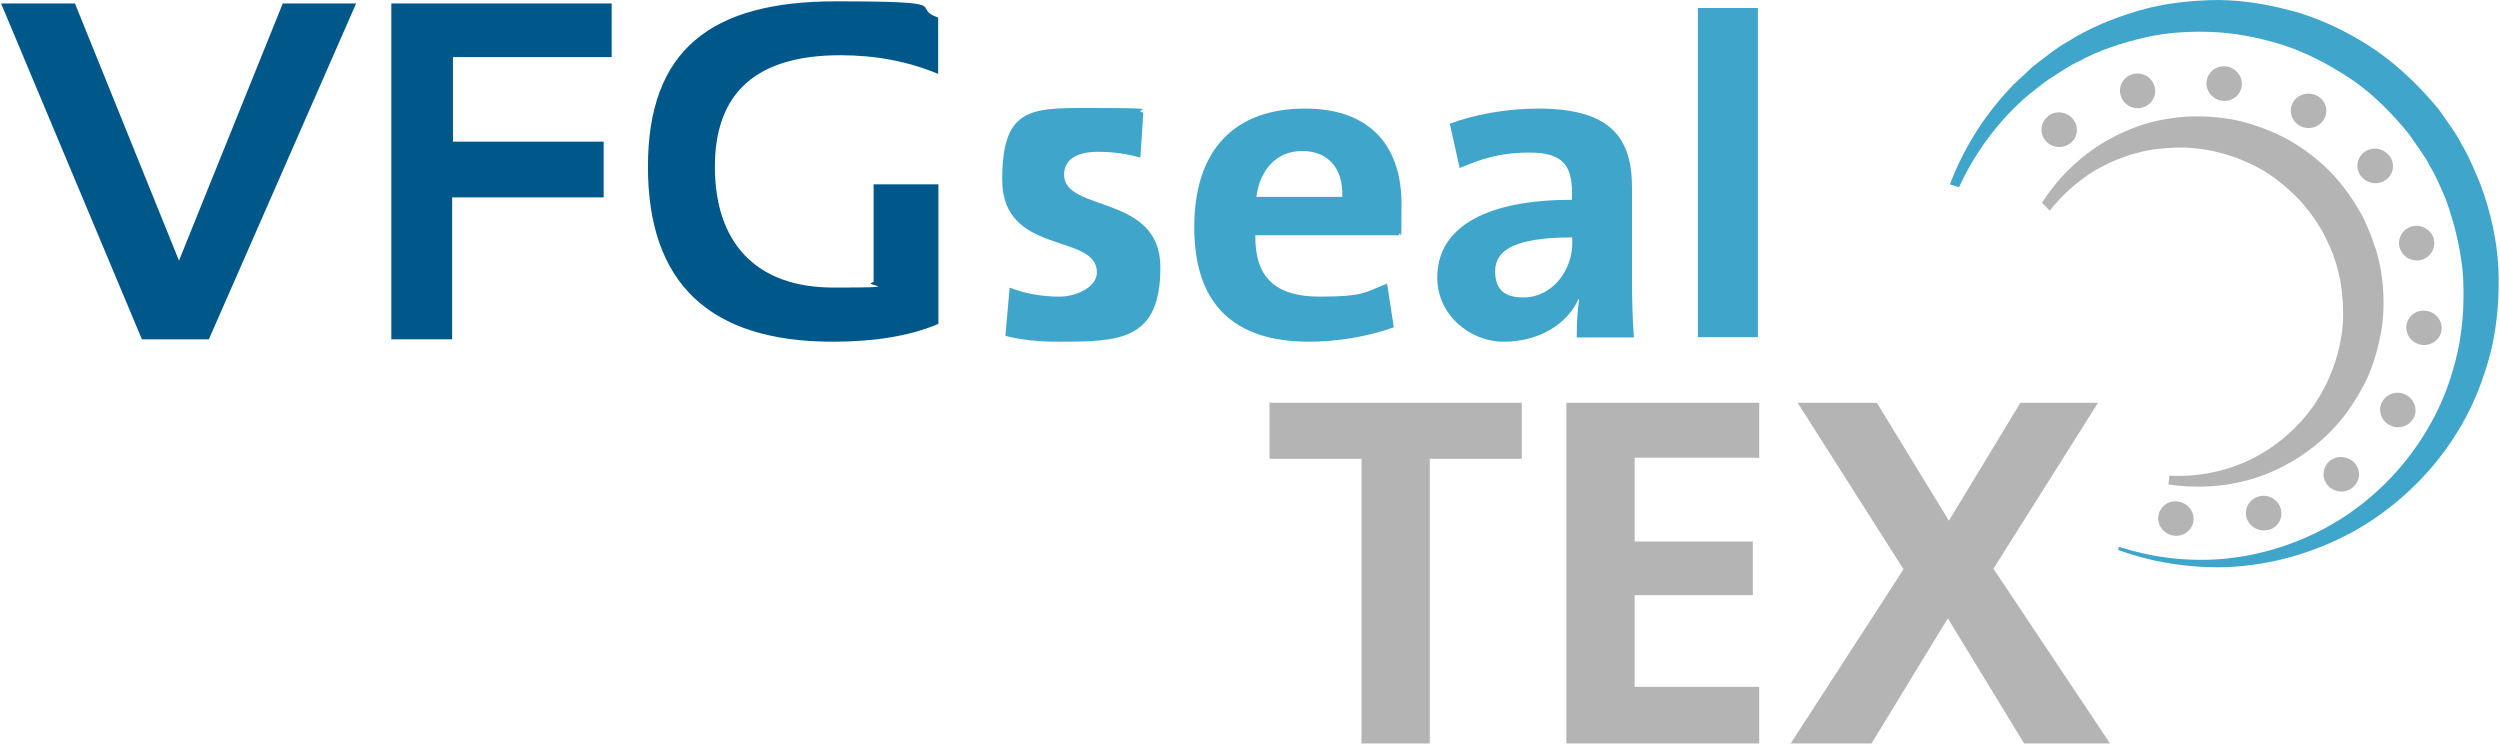
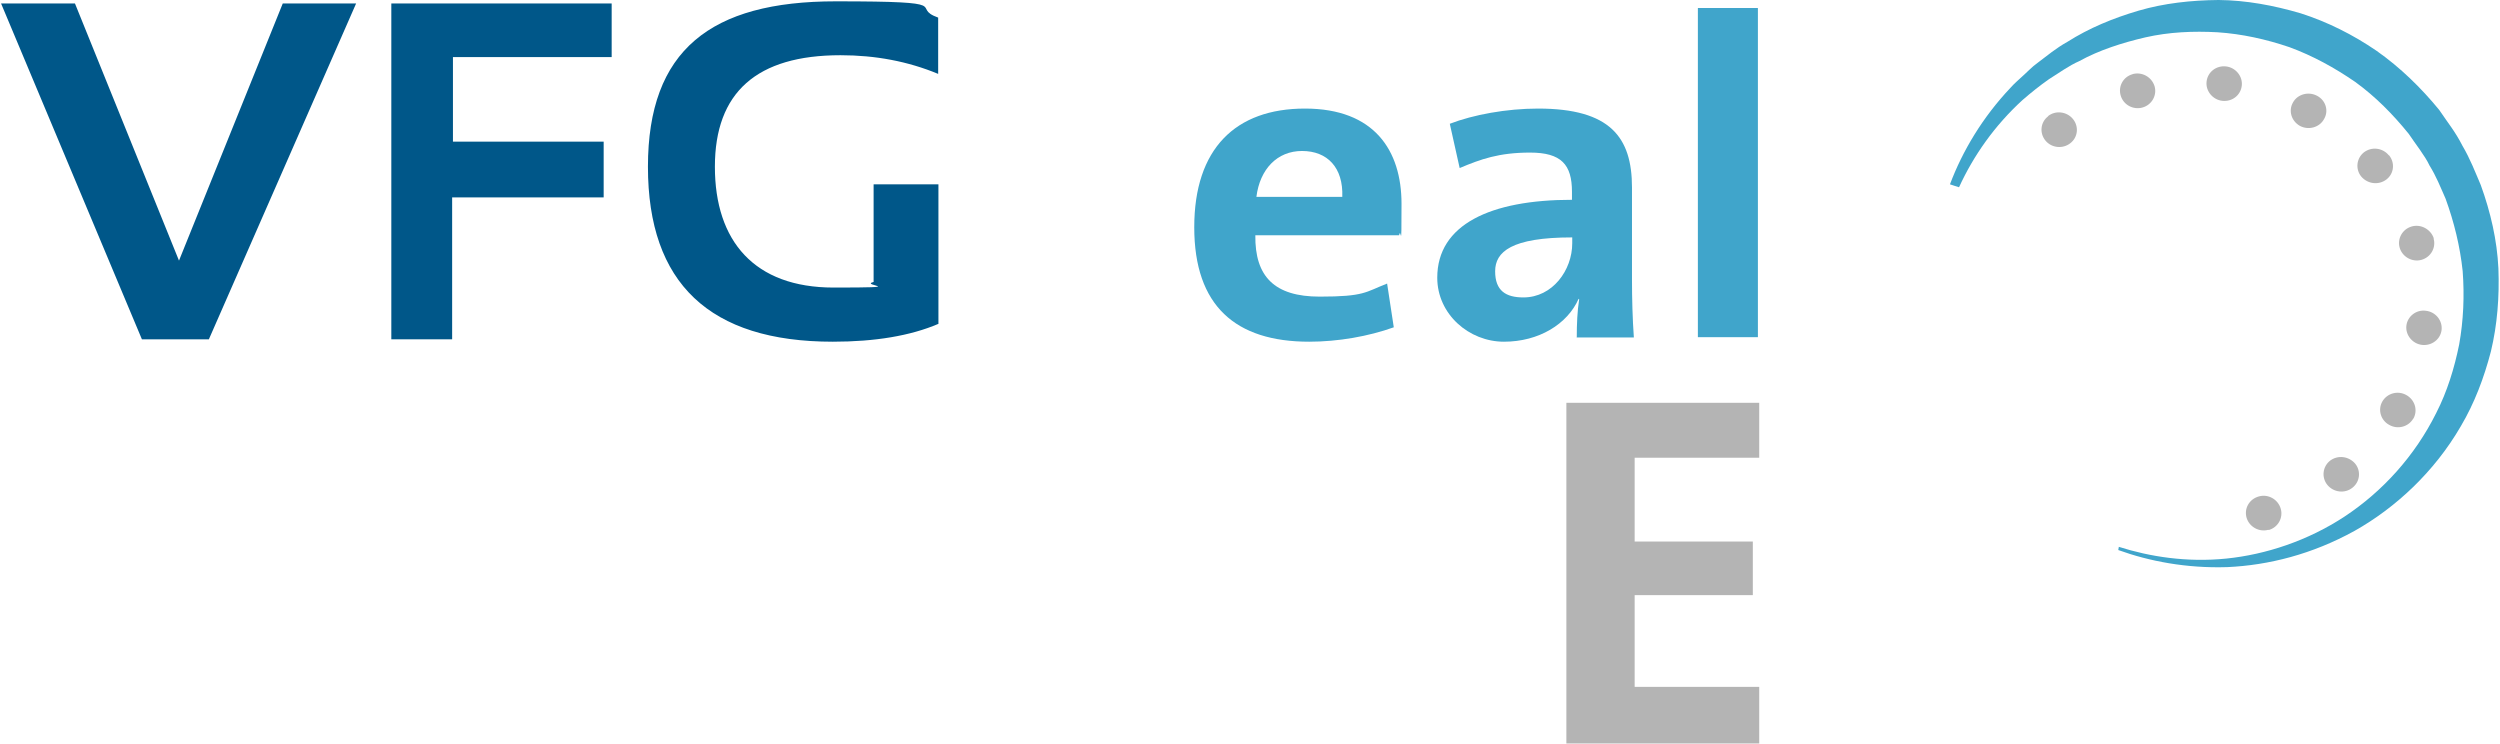
<svg xmlns="http://www.w3.org/2000/svg" id="Ebene_2" version="1.1" viewBox="0 0 937.2 278.8">
  <defs>
    <style>
      .st0 {
        fill: #b4b4b4;
      }

      .st1 {
        fill: #40a5cb;
      }

      .st2 {
        fill: #005789;
      }
    </style>
  </defs>
  <g>
    <path class="st1" d="M794.1,206.2c11.6,4.2,25.6,6.9,40.9,6.4,15.4-.7,31.8-4.8,47.7-13.6,15.3-8.6,29.9-22.1,39.8-39.2,5.1-8.6,8.7-18.1,11.3-28.1,2.4-10,3.2-20.5,2.8-31.1-.5-10.5-2.9-21-6.6-31.2-2.1-4.9-4-9.9-6.9-14.8-2.7-5.3-5.4-8.5-8.7-13.4-6.8-8.3-14.6-15.9-23.4-22.1-8.9-6.1-18.5-10.9-28.5-14.1-10.2-3-20.5-4.9-30.8-5-10.3.1-20.4,1.2-30,4-9.5,2.8-18.5,6.5-26.7,11.7-4.3,2.4-7.6,5.2-11.2,7.9-2.1,1.5-3.5,3.1-5.2,4.6-1.6,1.5-3.4,3-4.9,4.7-10.5,11.1-18,23.7-22.7,36.2,1.1.4,2.2.7,3.4,1.1,5.4-11.8,13.3-23.1,23.8-32.7,3.1-2.7,6.6-5.5,9.9-7.8,3.7-2.3,7.5-5.1,11.4-6.8,7.4-4.1,16.2-6.9,24.8-8.9,8.8-2,17.9-2.4,27-1.9,9.1.6,18.2,2.6,27,5.6,8.7,3.2,16.9,7.7,24.6,13,7.6,5.5,14.2,12.2,20.1,19.5,2.3,3.5,6.1,8.2,7.8,11.9,2.4,3.8,4.1,8.1,6,12.4,3.2,8.8,5.4,17.8,6.4,27.1.7,9.3.3,18.5-1.3,27.5-1.8,8.9-4.5,17.7-8.6,25.7-8,16.1-20.1,29.4-34.3,38.8-13.8,9.1-29.6,14.3-44.4,15.8-14.8,1.5-28.7-.7-40.3-4.4" />
-     <path class="st0" d="M812.9,181.6c9.8,1.5,20.7,1.2,32.2-2.3,10.8-3.4,22.1-10.1,30.8-19.9,4.4-4.9,8-10.6,11.1-16.7,2.9-6.2,4.8-13,5.9-19.9,1-7,.8-14.2-.3-21.2-.7-3.5-1.4-7-2.8-10.6-1.3-4-2.4-6-4-9.7-3.5-6.3-7.6-12.3-12.7-17.4-5.1-5-10.9-9.3-17.1-12.5-6.3-3.1-12.9-5.5-19.6-6.7-6.7-1.1-13.5-1.4-20-.7-6.6.8-12.7,2.2-18.6,4.8-3.1,1.2-5.5,2.6-8,3.9-2.8,1.6-5.1,3.2-7.5,5-7,5.4-12.6,11.7-16.8,18.3,1,1,2,2,2.9,3,4.7-6,10.7-11.4,17.8-15.6,2.3-1.2,4.8-2.5,7-3.4,2.6-.9,5.4-2.2,7.8-2.6,5-1.5,10.6-2,16.1-2.1,11,0,22.2,3.2,31.8,8.9,4.8,3,9.1,6.6,13,10.6,3.8,4.2,7.1,8.8,9.7,13.8.9,2.1,2.9,5.8,3.4,8,1,2.4,1.5,5.2,2.2,7.9,1,5.5,1.4,11.2,1.1,16.8-.9,11.2-4.9,22.1-11.2,31.1-6.5,9-14.9,16-24.8,20.5-9.2,4.2-19.7,6-29,5.4" />
    <g>
-       <path class="st0" d="M815,200.8c-3.7-.4-6.3-3.7-5.9-7.2.4-3.6,3.7-6.1,7.3-5.6,3.6.4,6.3,3.7,5.9,7.2-.4,3.5-3.7,6.1-7.3,5.6Z" />
      <path class="st0" d="M881.8,182.9c-2.8,2.2-7,1.7-9.3-1.1-2.3-2.8-1.8-6.9,1-9.1,2.9-2.2,7-1.7,9.4,1.1,2.3,2.8,1.8,6.9-1.1,9.1Z" />
      <path class="st0" d="M915.3,123.7c-.4,3.5-3.7,6-7.3,5.6-3.6-.4-6.3-3.7-5.9-7.2.4-3.5,3.7-6.1,7.3-5.6,3.7.4,6.3,3.7,5.9,7.2Z" />
      <path class="st0" d="M895.6,58.2c2.3,2.8,1.9,6.9-1,9.1-2.9,2.2-7,1.7-9.4-1.1-2.3-2.8-1.8-6.9,1-9.1,2.9-2.2,7-1.7,9.3,1.1Z" />
      <path class="st0" d="M834.5,24.9c3.6.4,6.3,3.7,5.9,7.2-.4,3.6-3.6,6.1-7.3,5.7-3.6-.4-6.3-3.7-5.9-7.2.4-3.6,3.6-6.1,7.3-5.7Z" />
      <path class="st0" d="M767.8,43.5c2.8-2.2,7-1.7,9.3,1.1,2.3,2.8,1.9,6.9-1,9.1-2.8,2.2-7,1.8-9.3-1-2.3-2.8-1.9-6.9,1-9.1Z" />
      <path class="st0" d="M850.4,198.6c-3.5,1-7.2-1.1-8.2-4.5-1-3.5,1-7,4.6-8,3.5-1,7.2,1.1,8.2,4.6,1,3.4-1,7-4.5,8Z" />
      <path class="st0" d="M904.7,156.9c-1.8,3.1-5.8,4.2-9,2.4-3.2-1.7-4.4-5.7-2.6-8.8,1.8-3.1,5.8-4.2,9-2.4,3.2,1.8,4.4,5.7,2.6,8.9Z" />
      <path class="st0" d="M912.3,89.4c1,3.4-1,7-4.5,8-3.5,1-7.2-1.1-8.2-4.5-1-3.4,1-7,4.5-8,3.5-1,7.2,1.1,8.3,4.5Z" />
      <path class="st0" d="M868.6,35.9c3.3,1.7,4.5,5.7,2.6,8.8-1.7,3.1-5.8,4.2-9,2.5-3.2-1.8-4.4-5.7-2.6-8.8,1.7-3.1,5.8-4.2,9-2.5Z" />
      <path class="st0" d="M799.4,27.8c3.5-1,7.2,1,8.3,4.5,1,3.4-1,7-4.5,8-3.5,1-7.2-1-8.2-4.5-1-3.4.9-7,4.5-8Z" />
    </g>
  </g>
  <polygon class="st2" points="133.5 1.3 78.3 127.2 53.2 127.2 .4 1.3 28.1 1.3 67.1 97.7 106 1.3 133.5 1.3" />
  <polygon class="st2" points="229.3 1.3 229.3 21.4 169.8 21.4 169.8 53.1 226.3 53.1 226.3 74 169.5 74 169.5 127.2 146.7 127.2 146.7 1.3 229.3 1.3" />
  <path class="st2" d="M351.8,121.4c-10.5,4.5-23.8,6.7-39.6,6.7-46.2,0-69.3-21.9-69.3-65.6S266.4.5,313.3.5s27.2,2.1,38.4,6.1v21.1c-11.3-4.7-23.5-7-36.6-7-31.4,0-47.1,13.9-47.1,41.8s14.8,45.3,44.5,45.3,9.4-.7,15-2.1v-36.6h24.3v52.3Z" />
-   <polygon class="st0" points="758.8 278.7 730.2 231.8 701.6 278.7 671.3 278.7 713.6 213.4 673.9 151 703.6 151 730.6 195.2 757.4 151 786.5 151 747.3 213.2 791 278.7 758.8 278.7" />
  <polygon class="st0" points="587.2 278.7 587.2 151 659.5 151 659.5 171.6 612.8 171.6 612.8 203 657.1 203 657.1 223.1 612.8 223.1 612.8 257.5 659.5 257.5 659.5 278.7 587.2 278.7" />
-   <polygon class="st0" points="536 172 536 278.7 510.4 278.7 510.4 172 475.9 172 475.9 151 570.5 151 570.5 172 536 172" />
-   <path class="st1" d="M396.4,128.1c-6.9,0-13.9-.7-19.5-2.2l1.6-18.1c5.3,2.2,12.1,3.4,18.6,3.4s14.1-3.6,14.1-9.1c0-14.9-35.5-6.1-35.5-34.7s11.8-26.9,37.1-26.9,10.9.7,15.8,1.7l-1.1,16.9c-4.7-1.4-10.4-2.2-15.8-2.2-8.8,0-12.8,3.4-12.8,8.6,0,14.2,36.1,7.1,36.1,34.7s-15.3,27.9-38.5,27.9" />
  <path class="st1" d="M524.6,88.2h-54c-.2,15.5,7.2,23,24.1,23s17.1-1.7,25.3-4.9l2.5,16.4c-9.5,3.4-20.9,5.4-31.7,5.4-27.6,0-43.1-13.4-43.1-42.9s15.5-44.5,41.5-44.5,36.2,15.7,36.2,35.7-.2,8.1-.9,11.8M488.1,56.6c-9.3,0-15.8,6.8-17.1,17.2h32.2c.4-11-5.6-17.2-15.1-17.2" />
  <path class="st1" d="M591.1,126.4c0-4.9.2-9.8.9-14.2l-.2-.2c-4.2,9.5-14.9,16.1-28,16.1s-25-10.3-25-24c0-19.9,19.9-29.2,50.5-29.2v-3c0-10.2-4-14.7-15.7-14.7s-18.6,2.5-26.4,5.8l-3.7-16.6c8.8-3.4,21.3-5.7,33.1-5.7,27.1,0,35.2,10.8,35.2,29.6v34.6c0,6.8.2,14.7.7,21.6h-21.5ZM589.3,89c-22.7,0-28.8,5.4-28.8,12.7s4,9.8,10.6,9.8c10.9,0,18.3-10.2,18.3-20.3v-2.2Z" />
  <rect class="st1" x="636.5" y="3" width="22.5" height="123.4" />
</svg>